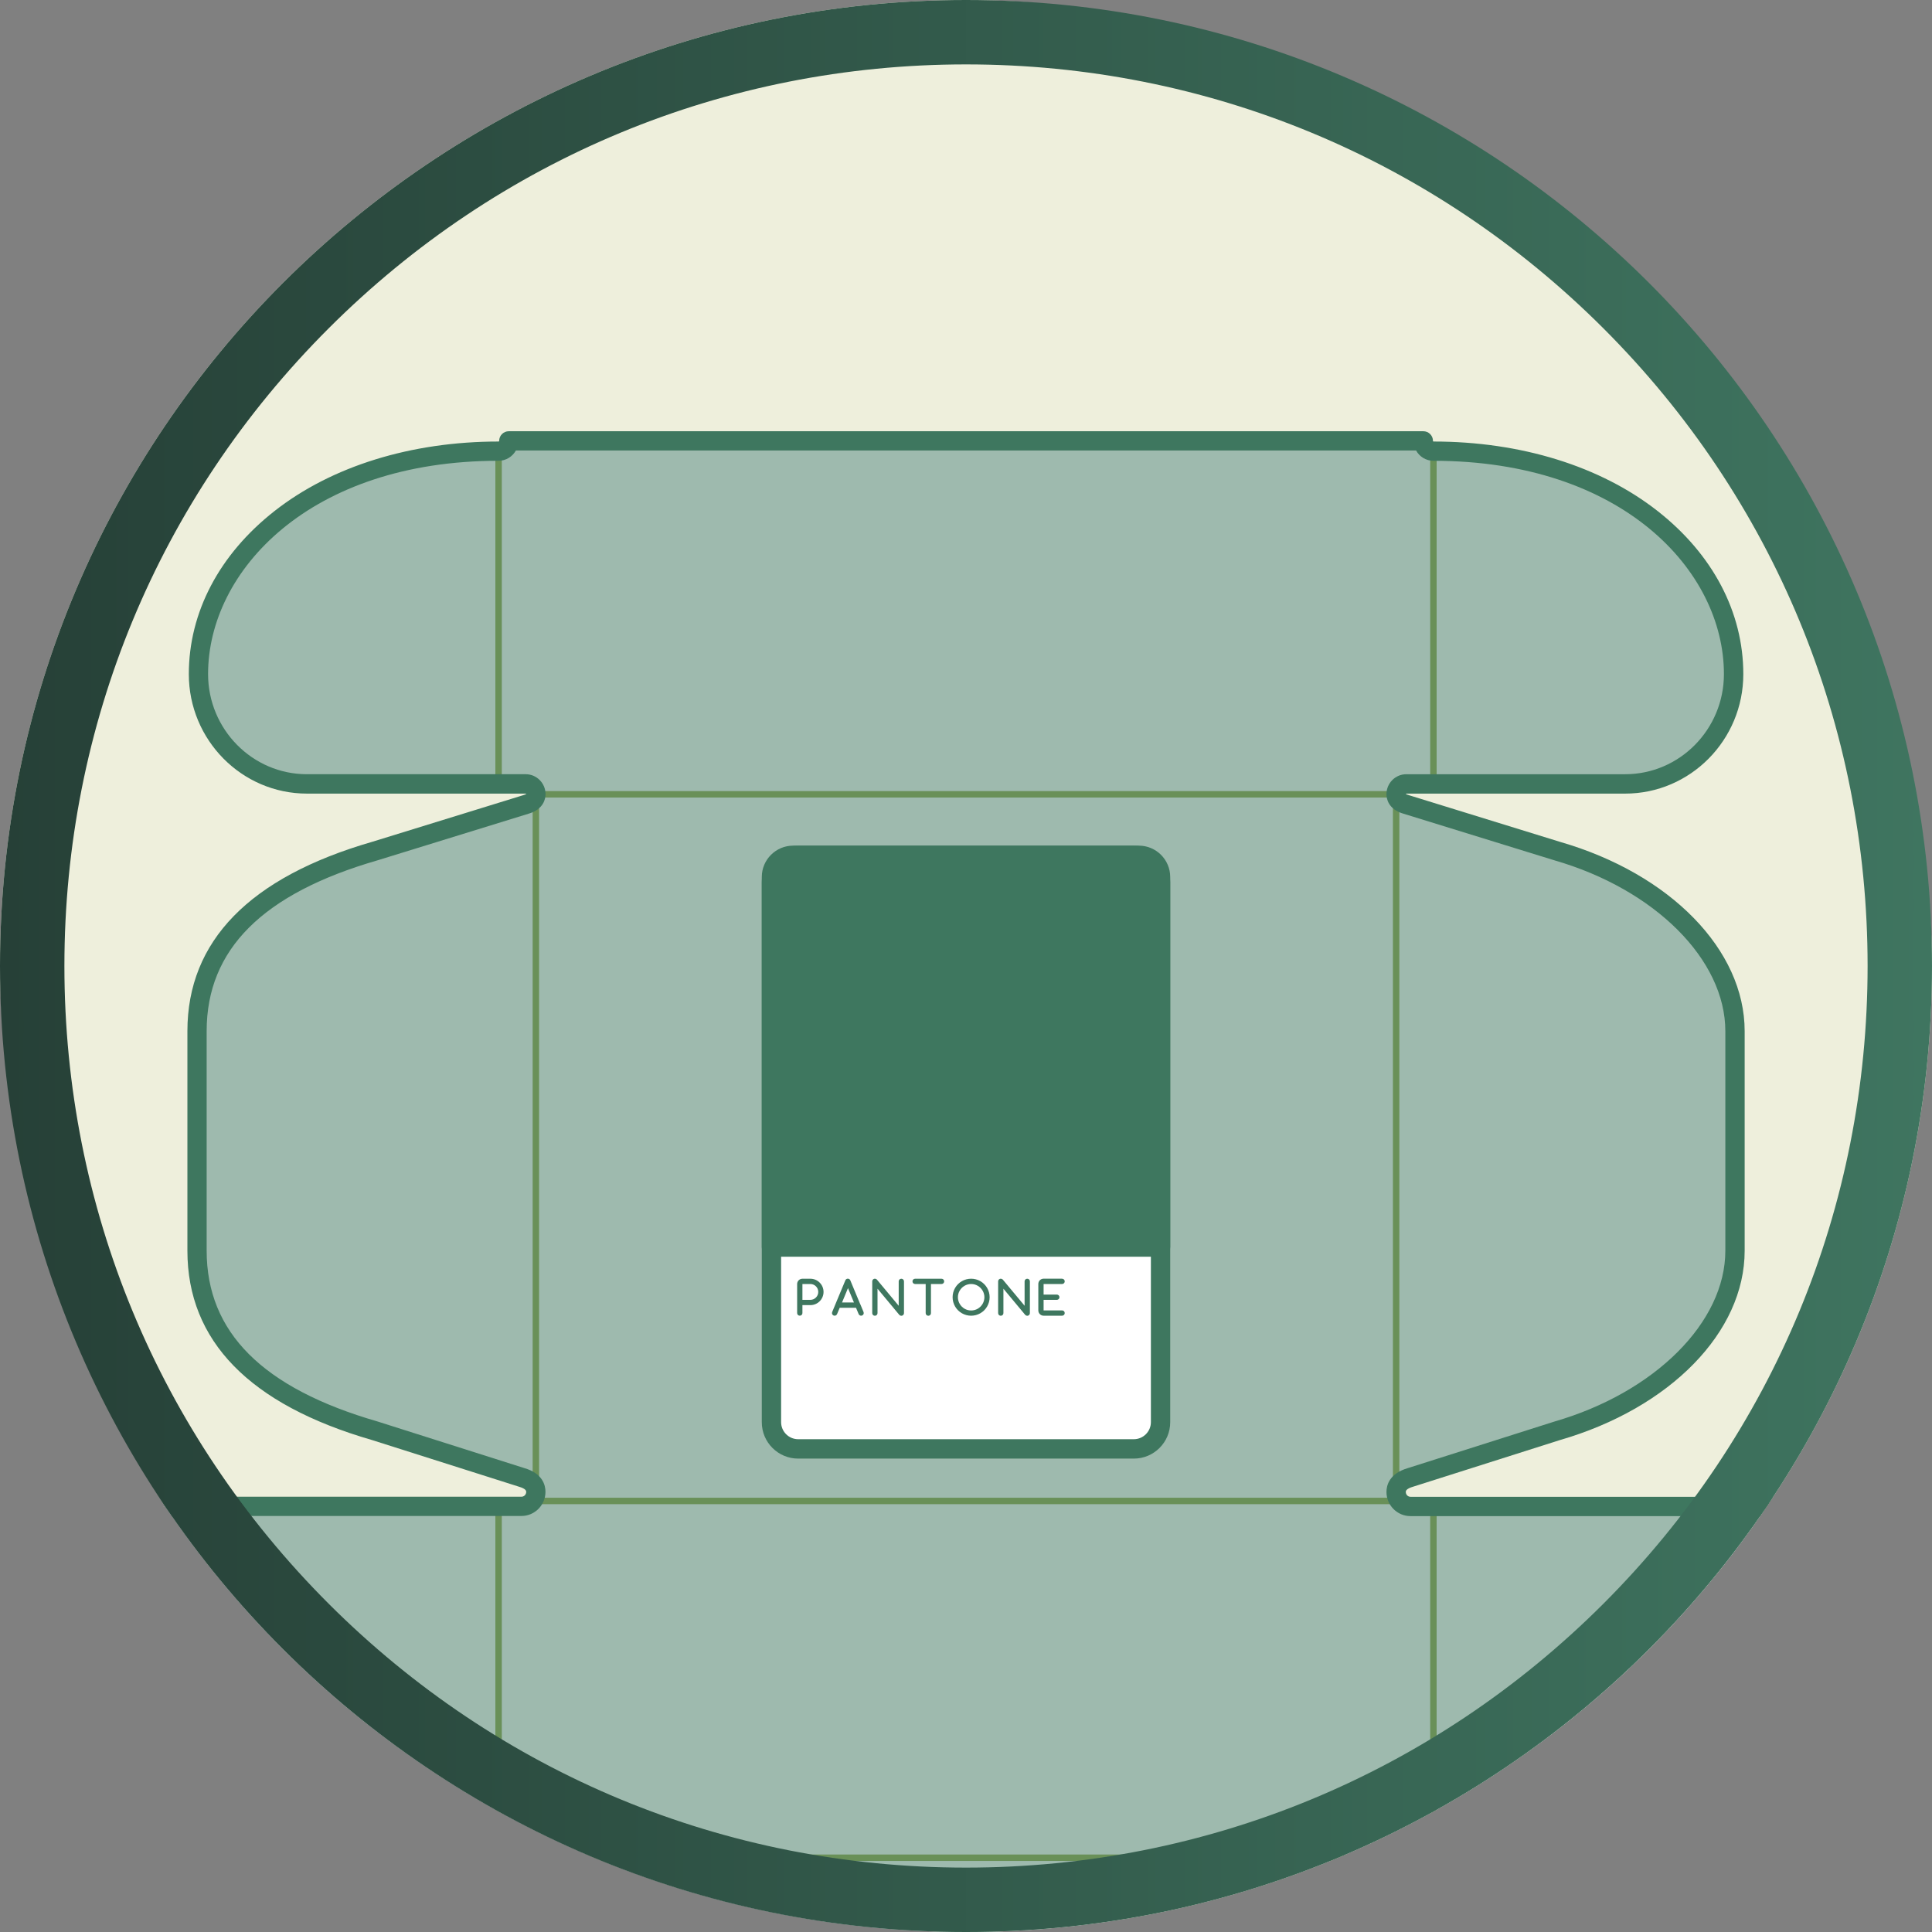
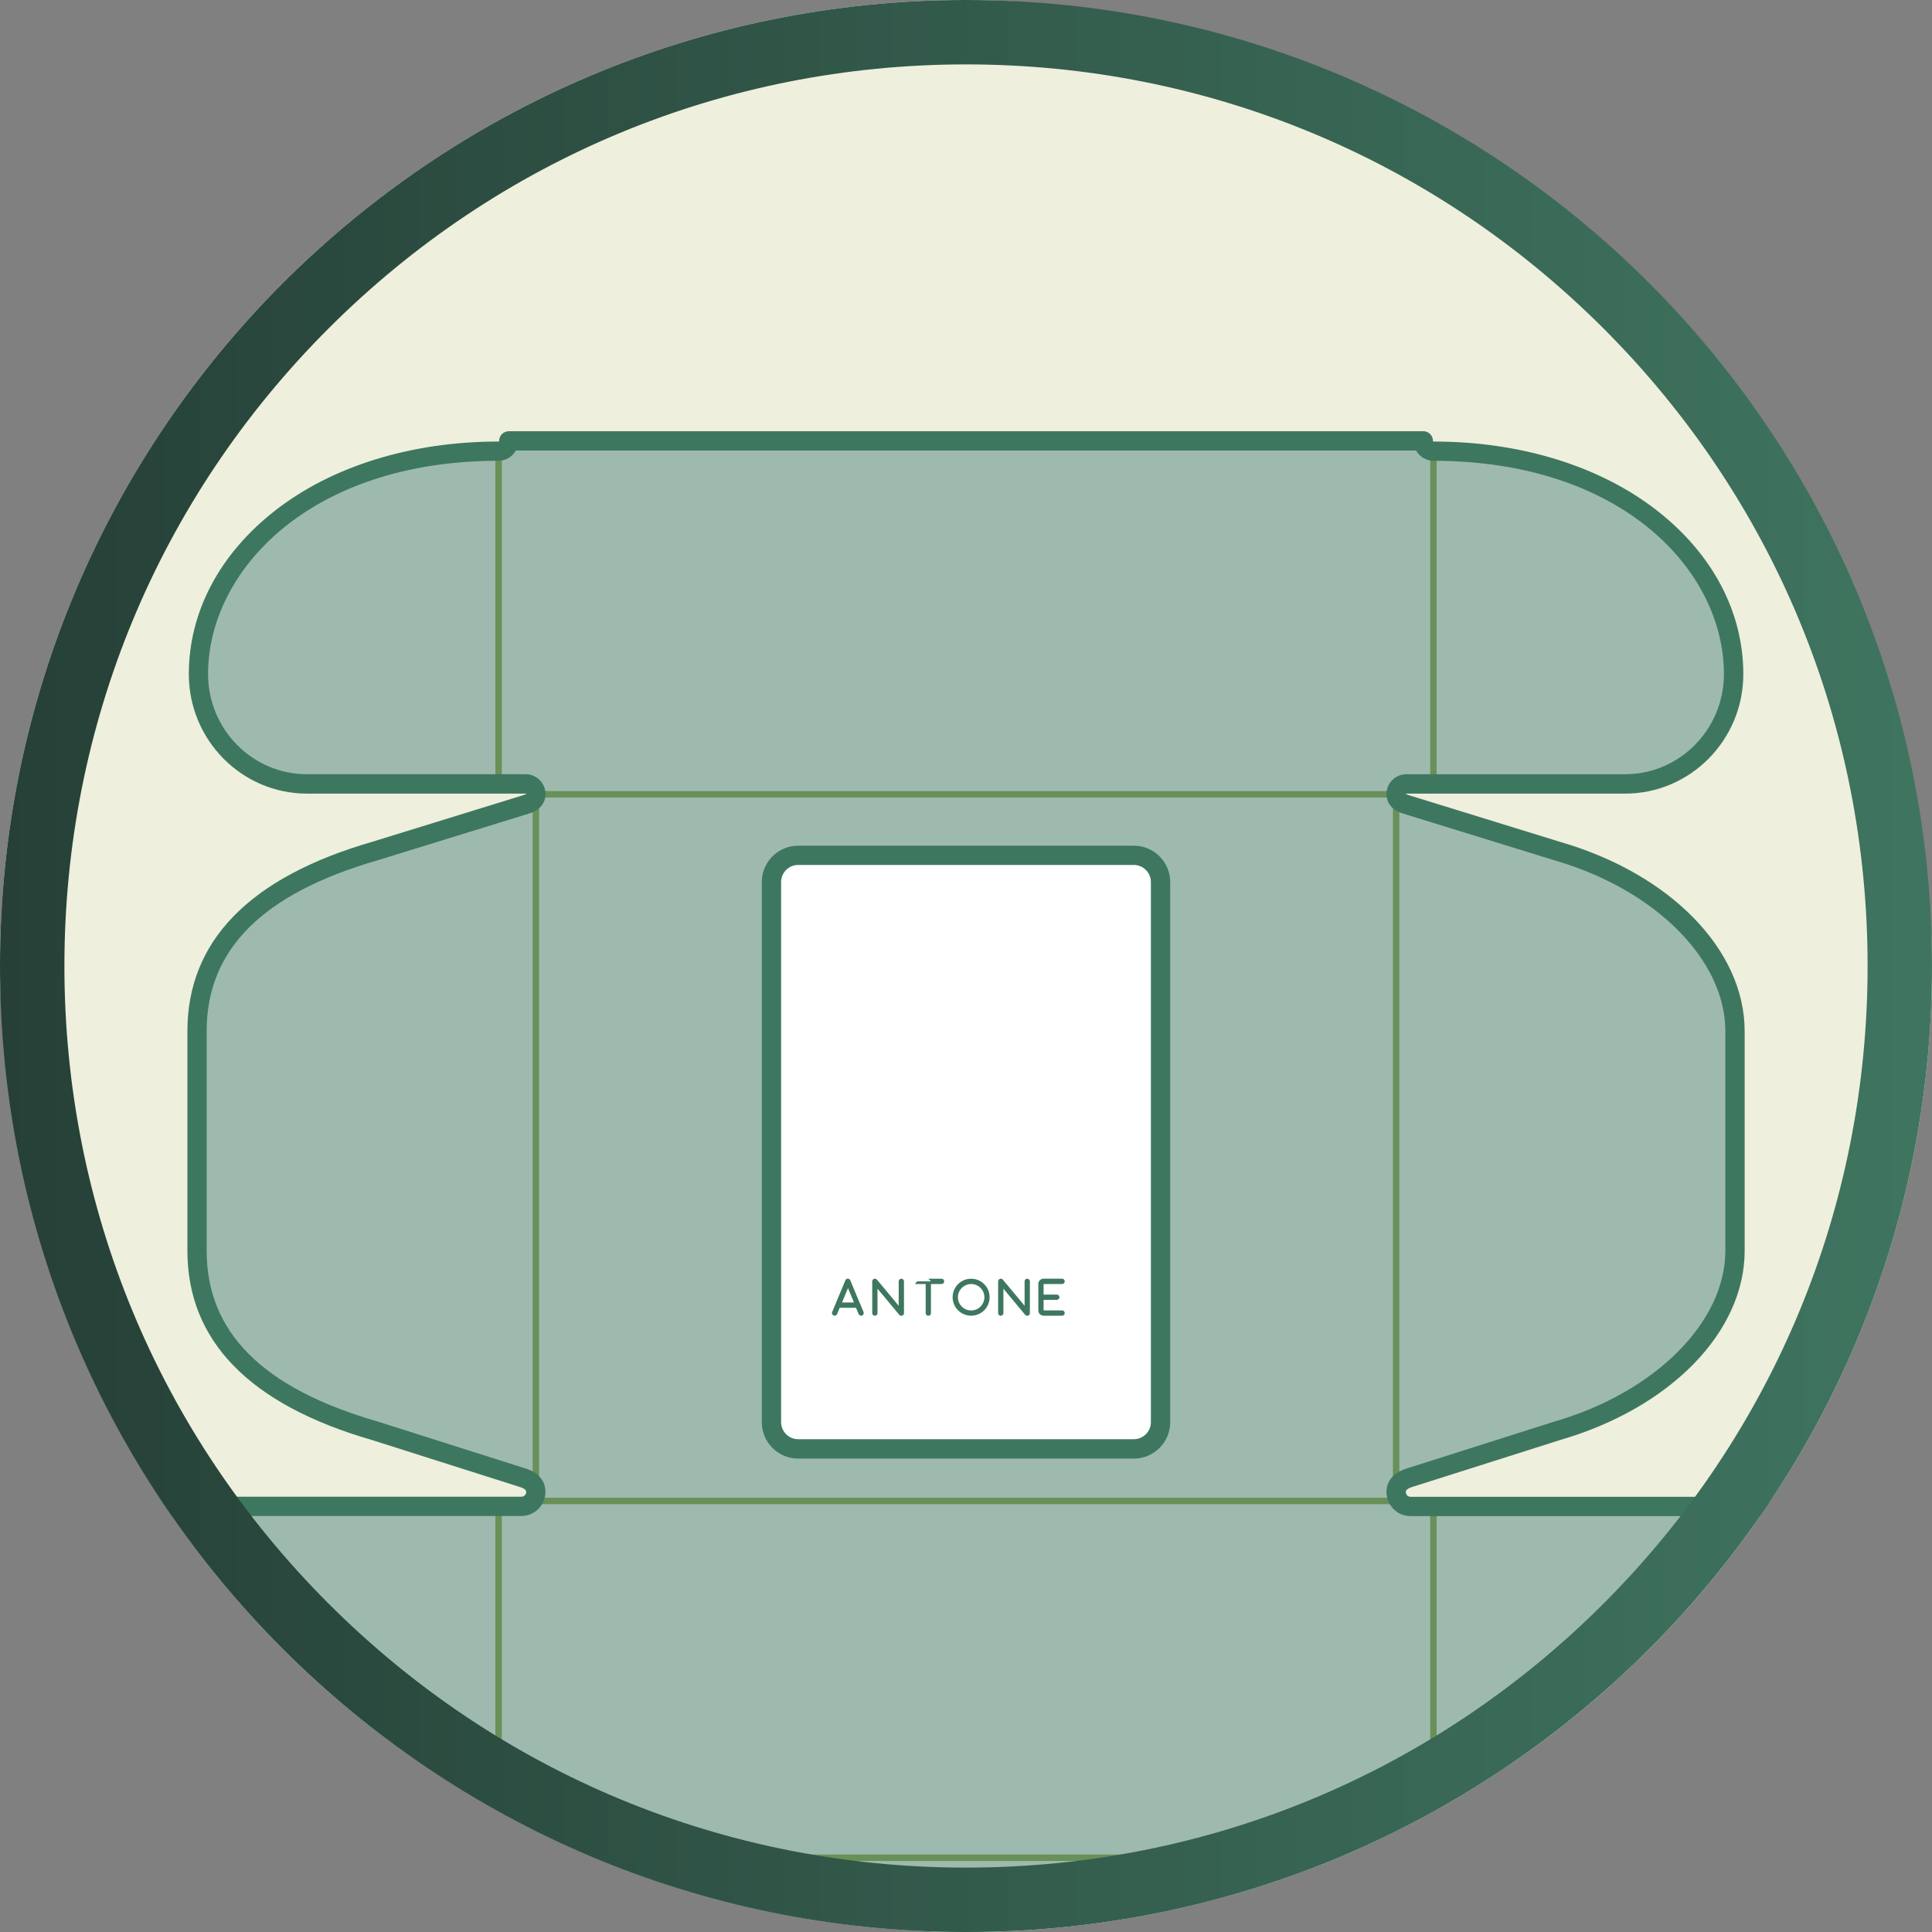
<svg xmlns="http://www.w3.org/2000/svg" viewBox="0 0 300 300">
  <rect x="0" y="0" width="300" height="300" fill="#808080" stroke="none" />
  <defs>
    <style>
      .cls-1, .cls-2 {
        fill: #3e775f;
      }

      .cls-3 {
        fill: #fff;
      }

      .cls-2 {
        opacity: .5;
      }

      .cls-4 {
        fill: url(#Unbenannter_Verlauf_12);
      }

      .cls-5 {
        fill: none;
      }

      .cls-6 {
        clip-path: url(#clippath-1);
      }

      .cls-7 {
        fill: #eeefdc;
      }

      .cls-8 {
        fill: #94aa53;
      }

      .cls-9 {
        clip-path: url(#clippath);
      }
    </style>
    <clipPath id="clippath">
      <circle class="cls-5" cx="150" cy="-261.43" r="150" />
    </clipPath>
    <clipPath id="clippath-1">
      <circle class="cls-5" cx="150" cy="150" r="150" />
    </clipPath>
    <linearGradient id="Unbenannter_Verlauf_12" data-name="Unbenannter Verlauf 12" x1="0" y1="150" x2="300" y2="150" gradientUnits="userSpaceOnUse">
      <stop offset="0" stop-color="#264037" />
      <stop offset="1" stop-color="#3f7560" />
    </linearGradient>
  </defs>
  <g id="hg">
    <rect class="cls-7" x="0" y="0" width="300" height="300" rx="150" ry="150" />
  </g>
  <g id="icon">
    <g class="cls-9">
      <g>
        <path class="cls-3" d="M45.96-294.96v48.42h0c0,.85-.69,1.3-1.55,1.55l-22.92,6.99c-14.93,4.27-27.04,12.11-27.04,27.04v34.36c0,14.93,12.11,22.77,27.04,27.04l23.01,6.99c.8.23,1.45.65,1.45,1.45s-.65,1.45-1.45,1.45H-9.28v52.02h-2.06l-3.09,1.55h-51.51v31.16l-3.09,1.03V-14.77l3.09,1.03v31.16H-14.43l3.09,1.55h2.06v50.73h50.99s216.58,0,216.58,0h50.99V18.97h2.06l3.09-1.55h51.51V-13.74l3.09-1.03v-39.14l-3.09-1.03v-31.16h-51.51l-3.09-1.55h-2.06v-52.02h-53.79c-.8,0-1.45-.65-1.45-1.45s.65-1.22,1.45-1.45l23.01-6.99c14.93-4.27,27.04-14.81,27.04-27.04v-34.36c0-12.23-12.11-22.77-27.04-27.04l-22.92-6.99c-.85-.24-1.55-.69-1.55-1.55h0v-48.42" />
-         <path class="cls-8" d="M309.78,70.2H-9.78V19.47h-1.68l-3.09-1.55h-51.89V-13.38l-3.09-1.03v-39.87l3.09-1.03v-31.3H-14.55l3.09-1.55h1.68v-52.02h54.29c.53,0,.95-.43.95-.95,0-.18,0-.66-1.09-.97l-23.02-6.99c-18.18-5.19-27.4-14.45-27.4-27.52v-34.36c0-13.07,9.22-22.33,27.4-27.52l22.91-6.99c1.19-.34,1.19-.87,1.19-1.07v-48.42h1v48.42c0,.68-.33,1.58-1.91,2.03l-22.91,6.99c-17.71,5.06-26.69,14-26.69,26.56v34.36c0,12.57,8.98,21.5,26.68,26.56l23.02,6.99c1.49.43,1.81,1.29,1.81,1.93,0,1.08-.88,1.95-1.95,1.95H-8.78v52.02h-2.44l-3.09,1.55h-51.12v31.02l-3.09,1.03V-15.13l3.09,1.03v31.02H-14.31l3.09,1.55h2.44v50.73h317.56V18.47h2.44l3.09-1.55h51.12V-14.1l3.09-1.03v-38.42l-3.09-1.03v-31.02h-51.12l-3.09-1.55h-2.44v-52.02h-53.29c-1.08,0-1.95-.88-1.95-1.95,0-.65.31-1.51,1.82-1.93l23-6.99c15.72-4.49,26.69-15.41,26.69-26.56v-34.36c0-11.15-10.97-22.07-26.68-26.56l-22.93-6.99c-1.57-.45-1.9-1.35-1.9-2.02v-48.42h1v48.42c0,.2,0,.73,1.18,1.06l22.93,6.99c16.38,4.68,27.39,15.74,27.39,27.52v34.36c0,11.78-11.01,22.84-27.4,27.52l-23,6.99c-1.1.31-1.1.79-1.1.98,0,.53.43.95.95.95h54.29v52.02h1.68l3.09,1.55h51.89v31.3l3.09,1.03V-14.41l-3.09,1.03v31.3h-51.89l-3.09,1.55h-1.68v50.73Z" />
      </g>
      <g>
        <polyline class="cls-3" points="309.28 18.97 258.29 18.97 256.75 18.19" />
        <polygon class="cls-8" points="309.28 19.47 258.17 19.47 256.52 18.64 256.97 17.75 258.41 18.47 309.28 18.47 309.28 19.47" />
      </g>
      <g>
        <polyline class="cls-3" points="-9.28 18.97 41.71 18.97 43.25 18.19" />
        <polygon class="cls-8" points="41.83 19.47 -9.28 19.47 -9.28 18.47 41.59 18.47 43.03 17.75 43.48 18.64 41.83 19.47" />
      </g>
      <path class="cls-8" d="M257.25,69.7h-1V18.69H43.75v51.01h-1V18.19h.5v-.5h213.49v.5h.5v51.51ZM311.84,18.97h-1v-106.62h1V18.97ZM258.79,18.97h-1V-14.9h1V18.97ZM42.21,18.97h-1V-14.9h1V18.97ZM-10.84,18.97h-1v-106.62h1V18.97ZM314.93,17.42h-1v-103.53h1V17.42ZM-13.93,17.42h-1v-103.53h1V17.42ZM258.79-53.79h-1v-33.87h1v33.87ZM42.21-53.79h-1v-33.87h1v33.87ZM256.75-86.38H43.25v-.5h-.5v-52.79h1v52.29h212.49v-52.29h1v52.79h-.5v.5ZM254.04-139.94H45.96v-1h208.08v1ZM254.54-141.12h-1v-104.92H46.46v104.92h-1v-105.42h.5v-.5h208.08v.5h.5v105.42Z" />
    </g>
    <g class="cls-6">
      <g>
        <g>
          <path class="cls-3" d="M75.84,450.41h198.83v-52.42h3.68l4.21-1.7h52.62v-32.17l3.68-1.24v-40.13l-3.68-1.24v-32.17h-52.62l-4.21-1.7h-3.68v-53.7h-55.65c-1.23,0-2.23-1.01-2.23-2.26s1-1.9,2.23-2.26l22.77-7.23c15.26-4.41,27.62-15.32,27.62-27.97v-34.09c0-12.65-12.37-23.55-27.62-27.97l-23.41-7.23c-.87-.25-1.58-.72-1.58-1.6s.71-1.6,1.58-1.6h33.98c9.3,0,16.84-7.63,16.84-17.05,0-18.24-18.42-34.63-46.61-34.63-.87,0-1.58-.72-1.58-1.6H79c0,.88-.71,1.6-1.58,1.6-28.19,0-46.61,16.38-46.61,34.63,0,9.41,7.54,17.05,16.84,17.05h33.98c.87,0,1.58.72,1.58,1.6s-.71,1.35-1.58,1.6l-23.41,7.23c-15.26,4.41-27.62,12.52-27.62,27.97v34.09c0,15.45,12.37,23.55,27.62,27.97l22.77,7.23c1.23.36,2.23,1.01,2.23,2.26s-1,2.26-2.23,2.26H25.33v53.7h-3.68l-4.21,1.7h-52.62v32.17l-3.68,1.24v40.13l3.68,1.24v32.17H17.44l4.21,1.7h3.68v52.42h50.51ZM274.67,287.62h-50.51l-1.58.85M25.33,287.62h50.51l1.58.85M274.67,397.99h-50.51l-3.16-.85M25.33,397.99h50.51l3.16-.85M224.16,361.72v-37.82c0-1.77-1.41-3.2-3.16-3.2s-3.16,1.43-3.16,3.2v37.82c0,1.77,1.41,3.2,3.16,3.2s3.16-1.43,3.16-3.2ZM75.84,361.72h0c0,1.77,1.41,3.2,3.16,3.2s3.16-1.43,3.16-3.2v-37.82c0-1.77-1.41-3.2-3.16-3.2s-3.16,1.43-3.16,3.2v37.82Z" />
          <path class="cls-8" d="M275.17,450.91H24.83v-52.42l-3.37-.04-4.12-1.67h-53.02v-32.32l-3.68-1.24v-40.85l3.68-1.24v-32.32H17.34l4.31-1.7h3.18v-53.7h56.15c.95,0,1.73-.79,1.73-1.75,0-.31,0-1.24-1.87-1.77l-22.78-7.23c-18.56-5.37-27.97-14.94-27.97-28.44v-34.09c0-13.5,9.42-23.08,27.98-28.45l23.41-7.23c1.23-.35,1.23-.91,1.23-1.12,0-.61-.48-1.1-1.08-1.1h-33.98c-9.56,0-17.34-7.87-17.34-17.55s4.59-18.01,12.92-24.55c8.7-6.82,20.84-10.58,34.18-10.58.59,0,1.08-.49,1.08-1.1v-.5h143v.5c0,.61.48,1.1,1.08,1.1,13.35,0,25.49,3.76,34.18,10.58,8.33,6.54,12.92,15.26,12.92,24.55s-7.78,17.55-17.34,17.55h-33.98c-.59,0-1.08.49-1.08,1.1,0,.21,0,.77,1.22,1.12l23.42,7.23c16.73,4.84,27.98,16.27,27.98,28.44v34.09c0,12.17-11.25,23.61-27.98,28.45l-22.75,7.23c-1.88.54-1.88,1.47-1.88,1.78,0,.97.77,1.75,1.73,1.75h56.15v53.7l3.37.04,4.12,1.67h53.02v32.32l3.68,1.24v40.85l-3.68,1.24v32.32h-53.02l-4.31,1.7h-3.18v52.42ZM25.83,449.91h248.34v-51.42l-50.14-.02-3.16-.85.26-.97,3.09.84h54.03l4.31-1.7h52.12v-32.03l3.68-1.24v-39.41l-3.68-1.24v-32.03h-52.21l-4.21-1.7h-53.97l-1.47.79-.48-.88,1.69-.91h50.14v-52.7h-55.15c-1.5,0-2.73-1.24-2.73-2.75,0-.91.45-2.12,2.59-2.74l22.75-7.23c16.06-4.65,27.27-15.95,27.27-27.49v-34.09c0-11.54-11.21-22.84-27.26-27.49l-23.42-7.23c-1.59-.46-1.93-1.38-1.93-2.08,0-1.16.93-2.1,2.08-2.1h33.98c9.01,0,16.34-7.42,16.34-16.55,0-16.54-16.16-34.12-46.11-34.12-.98,0-1.8-.68-2.02-1.6H79.44c-.22.92-1.04,1.6-2.02,1.6-29.95,0-46.11,17.58-46.11,34.12,0,9.12,7.33,16.55,16.34,16.55h33.98c1.15,0,2.08.94,2.08,2.1,0,.69-.34,1.61-1.94,2.08l-23.41,7.23c-18.1,5.24-27.27,14.48-27.27,27.49v34.09c0,13.01,9.17,22.25,27.26,27.49l22.78,7.23c2.13.61,2.58,1.83,2.58,2.73,0,1.52-1.22,2.75-2.73,2.75H25.83v52.7h50.14l1.69.91-.48.88-1.47-.79H21.75l-4.31,1.7h-52.12v32.03l-3.68,1.24v39.41l3.68,1.24v32.03H17.54l4.21,1.7h54.03l3.09-.84.26.97-3.29.87H25.83v51.42ZM221,365.41c-2.02,0-3.66-1.66-3.66-3.7v-37.82c0-2.04,1.64-3.7,3.66-3.7s3.66,1.66,3.66,3.7v37.82c0,2.04-1.64,3.7-3.66,3.7ZM221,321.2c-1.46,0-2.66,1.21-2.66,2.7v37.82c0,1.49,1.19,2.7,2.66,2.7s2.66-1.21,2.66-2.7v-37.82c0-1.49-1.19-2.7-2.66-2.7ZM79,365.41c-2.02,0-3.66-1.66-3.66-3.7v-37.82c0-2.04,1.64-3.7,3.66-3.7s3.66,1.66,3.66,3.7v37.82c0,2.04-1.64,3.7-3.66,3.7ZM79,321.2c-1.47,0-2.66,1.21-2.66,2.7v37.82c0,1.49,1.19,2.7,2.66,2.7s2.66-1.21,2.66-2.7v-37.82c0-1.49-1.19-2.7-2.66-2.7Z" />
        </g>
        <g>
          <path class="cls-3" d="M224.16,323.9v-36.28M75.84,323.9v-36.28M224.16,397.99v-36.28M75.84,397.99v-36.28M222.58,121.74v-51.67M77.42,121.74v-51.67M83.21,123.34h133.58M216.79,231.67v-108.33M83.21,231.67v-108.33M83.21,233.07h133.58M222.58,288.47v-54.55M77.42,288.47v-54.55M77.42,288.47h145.16M282.56,396.29v-106.97M278.35,397.99v-110.37M21.65,397.99v-110.37M17.44,396.29v-106.97M79,397.14h142M221,450.41v-53.27M79,450.41v-53.27" />
          <path class="cls-8" d="M221.5,450.41h-1v-52.77H79.5v52.77h-1v-53.27h.5v-.5h142v.5h.5v53.27ZM278.85,397.99h-1v-110.37h1v110.37ZM224.66,397.99h-1v-36.28h1v36.28ZM76.34,397.99h-1v-36.28h1v36.28ZM22.15,397.99h-1v-110.37h1v110.37ZM283.06,396.29h-1v-106.97h1v106.97ZM17.94,396.29h-1v-106.97h1v106.97ZM224.66,323.9h-1v-36.28h1v36.28ZM76.34,323.9h-1v-36.28h1v36.28ZM222.58,288.97H77.42v-.5h-.5v-54.55h1v54.05h144.16v-54.05h1v54.55h-.5v.5ZM216.79,233.57H83.21v-1h133.58v1ZM217.29,231.67h-1v-107.83H83.71v107.83h-1v-108.33h.5v-.5h133.58v.5h.5v108.33ZM223.08,121.74h-1v-51.67h1v51.67ZM77.92,121.74h-1v-51.67h1v51.67Z" />
        </g>
      </g>
      <path class="cls-2" d="M75.84,450.41h198.83v-52.42h3.68l4.21-1.7h52.62v-32.17l3.68-1.24v-40.13l-3.68-1.24v-32.17h-52.62l-4.21-1.7h-3.68v-53.7h-55.65c-1.23,0-2.23-1.01-2.23-2.26s1-1.9,2.23-2.26l22.77-7.23c15.26-4.41,27.62-15.32,27.62-27.97v-34.09c0-12.65-12.37-23.55-27.62-27.97l-23.41-7.23c-.87-.25-1.58-.72-1.58-1.6s.71-1.6,1.58-1.6h33.98c9.3,0,16.84-7.63,16.84-17.05,0-18.24-18.42-34.63-46.61-34.63-.87,0-1.58-.72-1.58-1.6H79c0,.88-.71,1.6-1.58,1.6-28.19,0-46.61,16.38-46.61,34.63,0,9.41,7.54,17.05,16.84,17.05h33.98c.87,0,1.58.72,1.58,1.6s-.71,1.35-1.58,1.6l-23.41,7.23c-15.26,4.41-27.62,12.52-27.62,27.97v34.09c0,15.45,12.37,23.55,27.62,27.97l22.77,7.23c1.23.36,2.23,1.01,2.23,2.26s-1,2.26-2.23,2.26H25.33v53.7h-3.68l-4.21,1.7h-52.62v32.17l-3.68,1.24v40.13l3.68,1.24v32.17H17.44l4.21,1.7h3.68v52.42h50.51Z" />
      <path class="cls-1" d="M275.17,450.91H24.83v-52.42l-3.37-.04-4.12-1.67h-53.02v-32.32l-3.68-1.24v-40.85l3.68-1.24v-32.32H17.34l4.31-1.7h3.18v-53.7h56.15c.95,0,1.73-.79,1.73-1.75,0-.31,0-1.24-1.87-1.77l-22.78-7.23c-18.56-5.37-27.97-14.94-27.97-28.44v-34.09c0-13.5,9.42-23.08,27.98-28.45l23.41-7.23c1.23-.35,1.23-.91,1.23-1.12,0-.61-.48-1.1-1.08-1.1h-33.98c-9.56,0-17.34-7.87-17.34-17.55s4.59-18.01,12.92-24.55c8.7-6.82,20.84-10.58,34.18-10.58.59,0,1.08-.49,1.08-1.1v-.5h143v.5c0,.61.48,1.1,1.08,1.1,13.35,0,25.49,3.76,34.18,10.58,8.33,6.54,12.92,15.26,12.92,24.55s-7.78,17.55-17.34,17.55h-33.98c-.59,0-1.08.49-1.08,1.1,0,.21,0,.77,1.22,1.12l23.42,7.23c16.73,4.84,27.98,16.27,27.98,28.44v34.09c0,12.17-11.25,23.61-27.98,28.45l-22.75,7.23c-1.88.54-1.88,1.47-1.88,1.78,0,.97.77,1.75,1.73,1.75h56.15v53.7l3.37.04,4.12,1.67h53.02v32.32l3.68,1.24v40.85l-3.68,1.24v32.32h-53.02l-4.31,1.7h-3.18v52.42ZM25.83,449.91h248.34v-52.42h4.09l4.31-1.7h52.12v-32.03l3.68-1.24v-39.41l-3.68-1.24v-32.03h-52.21l-4.21-1.7h-4.09v-53.7h-55.15c-1.5,0-2.73-1.24-2.73-2.75,0-.91.45-2.12,2.59-2.74l22.75-7.23c16.06-4.65,27.27-15.95,27.27-27.49v-34.09c0-11.54-11.21-22.84-27.26-27.49l-23.42-7.23c-1.59-.46-1.93-1.38-1.93-2.08,0-1.16.93-2.1,2.08-2.1h33.98c9.01,0,16.34-7.42,16.34-16.55,0-16.54-16.16-34.12-46.11-34.12-.98,0-1.8-.68-2.02-1.6H79.44c-.22.92-1.04,1.6-2.02,1.6-29.95,0-46.11,17.58-46.11,34.12,0,9.12,7.33,16.55,16.34,16.55h33.98c1.15,0,2.08.94,2.08,2.1,0,.69-.34,1.61-1.94,2.08l-23.41,7.23c-18.1,5.24-27.27,14.48-27.27,27.49v34.09c0,13.01,9.17,22.25,27.26,27.49l22.78,7.23c2.13.61,2.58,1.83,2.58,2.73,0,1.52-1.22,2.75-2.73,2.75H25.83v53.7h-4.09l-4.31,1.7h-52.12v32.03l-3.68,1.24v39.41l3.68,1.24v32.03H17.54l4.21,1.7h4.09v52.42Z" />
      <path class="cls-1" d="M274.67,451.91H25.33c-.83,0-1.5-.67-1.5-1.5v-50.92h-2.18c-.19,0-.38-.04-.56-.11l-3.94-1.59h-52.32c-.83,0-1.5-.67-1.5-1.5v-31.1l-2.66-.9c-.61-.21-1.02-.78-1.02-1.42v-40.13c0-.64.41-1.22,1.02-1.42l2.66-.9v-31.1c0-.83.67-1.5,1.5-1.5H17.15l3.94-1.6c.18-.07.37-.11.56-.11h2.18v-52.2c0-.83.67-1.5,1.5-1.5h55.65c.4,0,.73-.34.73-.75,0-.12,0-.48-1.14-.81l-22.8-7.24c-19.01-5.5-28.67-15.39-28.67-29.4v-34.09c0-14,9.66-23.9,28.71-29.41l23.39-7.22c.45-.13.56-.25.56-.25-.04.03-.08-.01-.12-.01h-33.98c-10.11,0-18.34-8.32-18.34-18.55,0-9.6,4.73-18.6,13.31-25.33,8.87-6.96,21.23-10.79,34.8-10.79.04,0,.08-.04.08-.1,0-.83.67-1.5,1.5-1.5h142c.83,0,1.5.67,1.5,1.5,0,.06.04.1.08.1,13.57,0,25.93,3.83,34.8,10.79,8.58,6.73,13.31,15.73,13.31,25.33,0,10.23-8.23,18.55-18.34,18.55h-33.98s-.06.03-.08.07c.04,0,.18.09.49.18l23.44,7.24c17.15,4.96,28.68,16.78,28.68,29.4v34.09c0,12.62-11.54,24.44-28.71,29.41l-22.73,7.22c-1.18.34-1.18.71-1.18.83,0,.42.33.75.73.75h55.65c.83,0,1.5.67,1.5,1.5v52.2h2.18c.19,0,.38.04.56.11l3.94,1.6h52.32c.83,0,1.5.67,1.5,1.5v31.1l2.66.9c.61.21,1.02.78,1.02,1.42v40.13c0,.64-.41,1.22-1.02,1.42l-2.66.9v31.1c0,.83-.67,1.5-1.5,1.5h-52.32l-3.94,1.59c-.18.07-.37.11-.56.11h-2.18v50.92c0,.83-.67,1.5-1.5,1.5ZM26.83,448.91h246.34v-50.92c0-.83.67-1.5,1.5-1.5h3.39l3.94-1.59c.18-.07.37-.11.56-.11h51.12v-30.67c0-.64.41-1.22,1.02-1.42l2.66-.9v-37.98l-2.66-.9c-.61-.21-1.02-.78-1.02-1.42v-30.67h-51.12c-.19,0-.38-.04-.56-.11l-3.94-1.6h-3.39c-.83,0-1.5-.67-1.5-1.5v-52.2h-54.15c-2.06,0-3.73-1.68-3.73-3.75,0-1.02.43-2.86,3.31-3.7l22.73-7.22c15.66-4.53,26.58-15.44,26.58-26.54v-34.09c0-11.1-10.91-22.01-26.54-26.53l-23.44-7.24c-2.38-.69-2.64-2.35-2.64-3.03,0-1.71,1.38-3.1,3.08-3.1h33.98c8.46,0,15.34-6.97,15.34-15.55,0-16.06-15.81-33.12-45.11-33.12-1.16,0-2.17-.65-2.69-1.6H80.11c-.53.95-1.54,1.6-2.69,1.6-29.3,0-45.11,17.07-45.11,33.12,0,8.57,6.88,15.55,15.34,15.55h33.98c1.7,0,3.08,1.39,3.08,3.1,0,.68-.26,2.34-2.66,3.04l-23.39,7.22c-17.88,5.17-26.57,13.85-26.57,26.53v34.09c0,12.68,8.68,21.36,26.54,26.53l22.8,7.24c2.84.82,3.27,2.66,3.27,3.68,0,2.07-1.67,3.75-3.73,3.75H26.83v52.2c0,.83-.67,1.5-1.5,1.5h-3.39l-3.94,1.6c-.18.07-.37.11-.56.11h-51.12v30.67c0,.64-.41,1.22-1.02,1.42l-2.66.9v37.98l2.66.9c.61.21,1.02.78,1.02,1.42v30.67H17.44c.19,0,.38.04.56.11l3.94,1.59h3.39c.83,0,1.5.67,1.5,1.5v50.92Z" />
    </g>
  </g>
  <g id="Ebene_5" data-name="Ebene 5">
    <g>
      <g>
        <rect class="cls-3" x="103.91" y="148.69" width="92.18" height="60.42" rx="4.15" ry="4.15" transform="translate(328.9 28.9) rotate(90)" />
        <path class="cls-1" d="M176.06,226.49h-52.12c-3.12,0-5.65-2.53-5.65-5.65v-83.87c0-3.12,2.54-5.65,5.65-5.65h52.12c3.12,0,5.65,2.53,5.65,5.65v83.87c0,3.12-2.53,5.65-5.65,5.65ZM123.94,134.31c-1.46,0-2.65,1.19-2.65,2.65v83.87c0,1.46,1.19,2.65,2.65,2.65h52.12c1.46,0,2.65-1.19,2.65-2.65v-83.87c0-1.46-1.19-2.65-2.65-2.65h-52.12Z" />
      </g>
      <g>
-         <path class="cls-1" d="M122.96,133.01h57.46v60.42h-57.46c-1.86,0-3.37-1.51-3.37-3.37v-53.68c0-1.86,1.51-3.37,3.37-3.37Z" transform="translate(313.22 13.22) rotate(90)" />
-         <path class="cls-1" d="M180.21,195.14h-60.42c-.83,0-1.5-.67-1.5-1.5v-57.46c0-2.69,2.19-4.87,4.87-4.87h53.68c2.69,0,4.87,2.19,4.87,4.87v57.46c0,.83-.67,1.5-1.5,1.5ZM121.29,192.14h57.42v-55.96c0-1.03-.84-1.87-1.87-1.87h-53.68c-1.03,0-1.87.84-1.87,1.87v55.96Z" />
-       </g>
+         </g>
      <g>
-         <path class="cls-1" d="M123.78,199.38c0-.45.37-.82.82-.82h1.23c1.13,0,2.05.92,2.05,2.05s-.92,2.05-2.05,2.05h-1.23v1.23c0,.23-.18.41-.41.41s-.41-.18-.41-.41v-4.52ZM124.6,201.84h1.23c.68,0,1.23-.55,1.23-1.23s-.55-1.23-1.23-1.23h-1.23v2.46Z" />
        <path class="cls-1" d="M133.58,202.5l.51,1.23c.09.21-.01.45-.22.54-.21.09-.45-.01-.54-.22l-.41-.98h-2.53l-.41.98c-.09.21-.33.31-.54.22-.21-.09-.31-.33-.22-.54l.51-1.23,1.54-3.7c.06-.15.21-.25.38-.25s.32.1.38.25l1.54,3.7ZM131.67,200.03l-.92,2.22h1.85l-.92-2.22Z" />
        <path class="cls-1" d="M135.71,198.58c.16-.06.35,0,.46.12l3.38,4.06v-3.79c0-.23.18-.41.41-.41s.41.18.41.41v4.93c0,.17-.11.33-.27.39s-.35,0-.46-.12l-3.38-4.06v3.79c0,.23-.18.41-.41.41s-.41-.18-.41-.41v-4.93c0-.17.11-.33.27-.39Z" />
-         <path class="cls-1" d="M144.15,198.56h2.05c.23,0,.41.18.41.41s-.18.41-.41.41h-1.64v4.52c0,.23-.18.41-.41.41s-.41-.18-.41-.41v-4.52h-1.64c-.23,0-.41-.18-.41-.41s.18-.41.41-.41h2.05Z" />
+         <path class="cls-1" d="M144.15,198.56h2.05c.23,0,.41.18.41.41s-.18.41-.41.41h-1.64v4.52c0,.23-.18.41-.41.41s-.41-.18-.41-.41v-4.52h-1.64s.18-.41.41-.41h2.05Z" />
        <path class="cls-1" d="M153.67,201.43c0,1.03-.55,1.98-1.44,2.49-.89.51-1.98.51-2.87,0-.89-.51-1.44-1.46-1.44-2.49s.55-1.98,1.44-2.49c.89-.51,1.99-.51,2.87,0,.89.51,1.44,1.46,1.44,2.49ZM150.8,199.38c-.73,0-1.41.39-1.78,1.03-.37.64-.37,1.42,0,2.05.37.64,1.04,1.03,1.78,1.03s1.41-.39,1.78-1.03.37-1.42,0-2.05-1.04-1.03-1.78-1.03Z" />
        <path class="cls-1" d="M155.26,198.58c.16-.06.34,0,.46.12l3.38,4.06v-3.79c0-.23.18-.41.41-.41s.41.18.41.41v4.93c0,.17-.11.33-.27.39s-.34,0-.46-.12l-3.38-4.06v3.79c0,.23-.18.41-.41.41s-.41-.18-.41-.41v-4.93c0-.17.11-.33.27-.39Z" />
        <path class="cls-1" d="M164.92,198.56c.23,0,.41.18.41.41s-.18.41-.41.41h-2.87v1.64h2.05c.23,0,.41.18.41.41s-.18.41-.41.41h-2.05v1.64h2.87c.23,0,.41.18.41.41s-.18.41-.41.41h-2.87c-.45,0-.82-.37-.82-.82v-4.11c0-.45.37-.82.82-.82h2.87Z" />
      </g>
    </g>
  </g>
  <g id="rahmen">
    <path class="cls-4" d="M150,10c37.4,0,72.55,14.56,99,41.01s41,61.6,41,98.99-14.56,72.55-41,99c-26.44,26.44-61.6,41-99,41s-72.55-14.56-98.99-41c-26.44-26.44-41.01-61.6-41.01-99s14.56-72.55,41.01-98.99c26.44-26.44,61.6-41.01,98.99-41.01M150,0C67.16,0,0,67.16,0,150s67.16,150,150,150,150-67.16,150-150S232.84,0,150,0h0Z" />
  </g>
</svg>